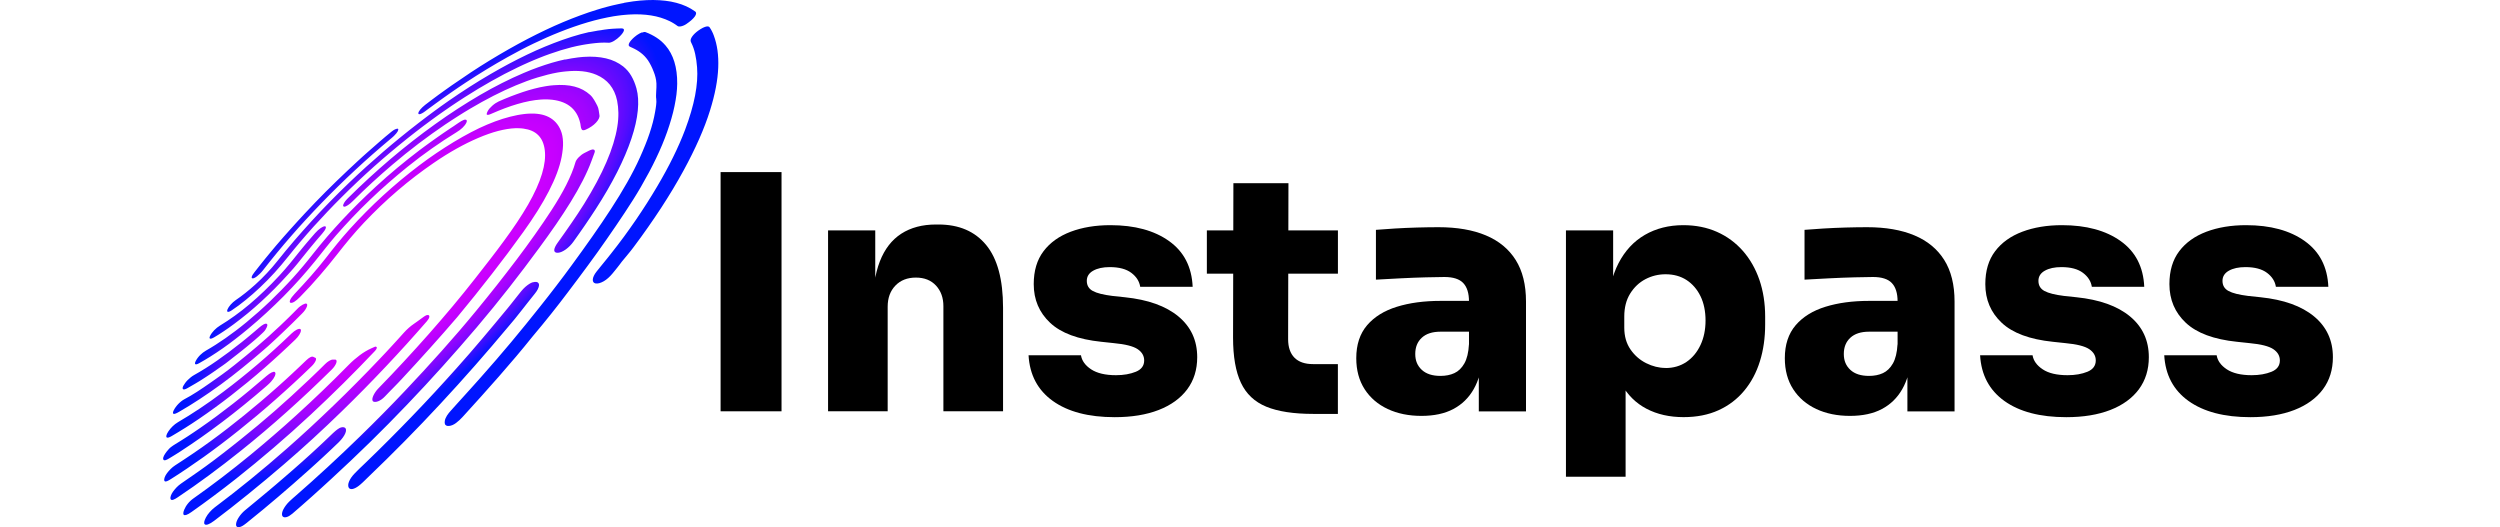
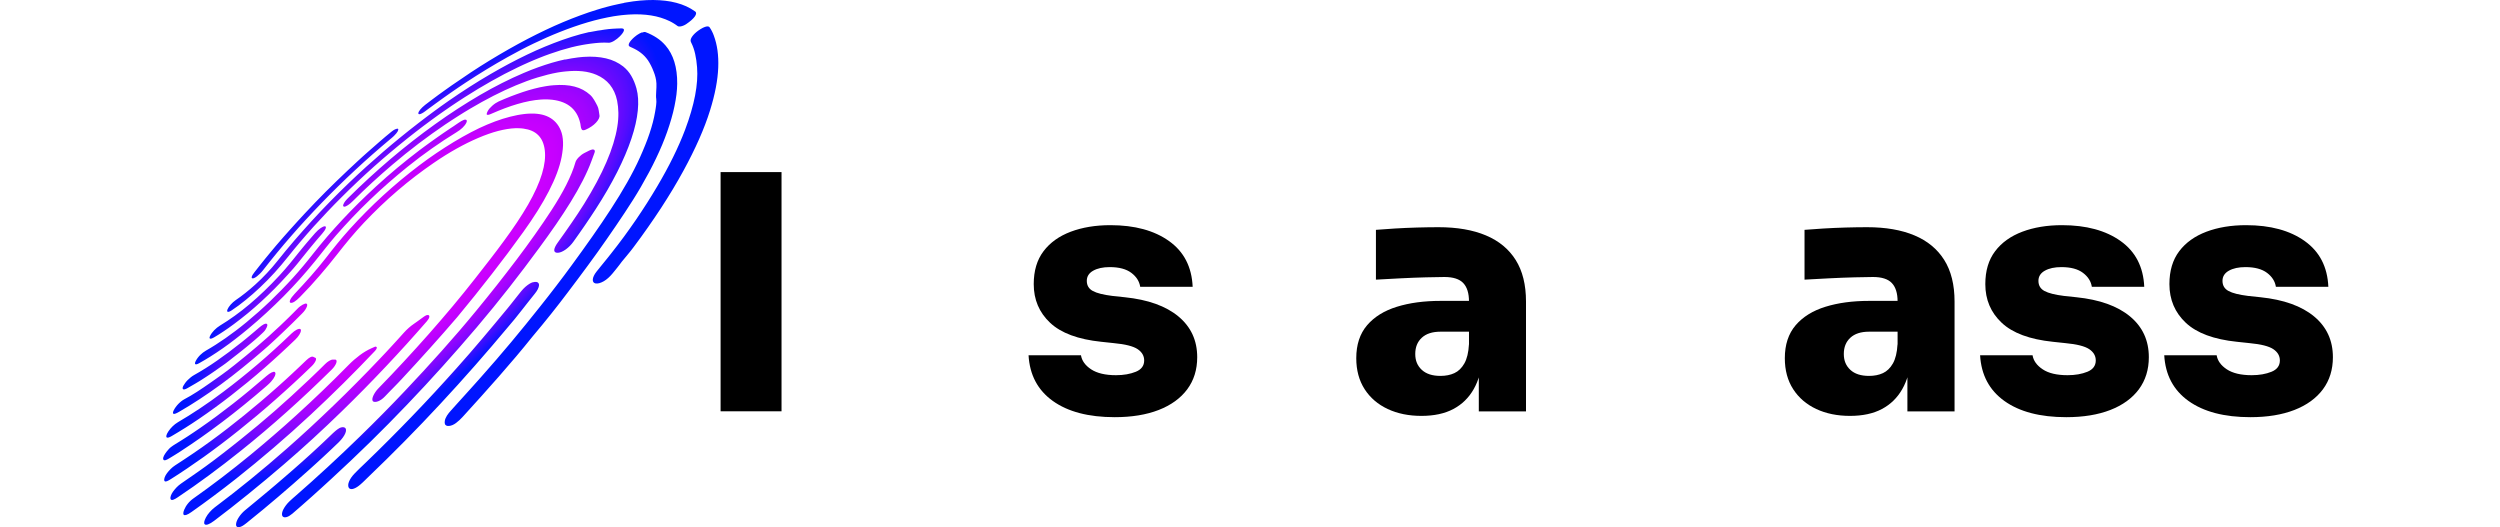
<svg xmlns="http://www.w3.org/2000/svg" width="147" height="31" viewBox="0 0 536 130" fill="none">
  <path d="M137.458 101.418V42.435H152.484V101.418H137.458Z" fill="black" />
-   <path d="M163.958 101.418V56.819H175.595V75.969H174.952C174.952 71.335 175.544 67.496 176.728 64.454C177.912 61.412 179.678 59.136 182.016 57.625C184.364 56.114 187.202 55.359 190.54 55.359H191.183C196.246 55.359 200.166 57.043 202.942 60.412C205.719 63.781 207.107 68.936 207.107 75.887V101.418H192.397V75.479C192.397 73.437 191.795 71.753 190.58 70.426C189.366 69.109 187.712 68.446 185.609 68.446C183.506 68.446 181.822 69.109 180.556 70.426C179.29 71.743 178.657 73.478 178.657 75.632V101.408H163.958V101.418Z" fill="black" />
  <path d="M234.649 102.867C228.187 102.867 223.093 101.53 219.377 98.865C215.662 96.201 213.671 92.445 213.396 87.596H226.319C226.533 88.943 227.37 90.107 228.82 91.067C230.269 92.026 232.321 92.516 234.955 92.516C236.843 92.516 238.467 92.23 239.845 91.669C241.223 91.107 241.907 90.178 241.907 88.882C241.907 87.749 241.366 86.82 240.294 86.095C239.212 85.37 237.252 84.87 234.394 84.605L231.321 84.278C225.615 83.686 221.409 82.124 218.714 79.593C216.019 77.061 214.672 73.886 214.672 70.058C214.672 66.771 215.478 64.066 217.091 61.943C218.704 59.809 220.939 58.217 223.798 57.135C226.656 56.063 229.912 55.522 233.577 55.522C239.559 55.522 244.377 56.829 248.042 59.442C251.706 62.055 253.646 65.812 253.86 70.712H240.927C240.712 69.364 239.988 68.221 238.742 67.282C237.497 66.343 235.721 65.863 233.414 65.863C231.739 65.863 230.382 66.159 229.33 66.751C228.279 67.343 227.758 68.18 227.758 69.252C227.758 70.385 228.258 71.222 229.249 71.753C230.239 72.294 231.852 72.692 234.057 72.968L237.129 73.294C242.836 73.886 247.246 75.458 250.339 78.021C253.432 80.583 254.983 83.931 254.983 88.076C254.983 91.148 254.167 93.782 252.523 95.997C250.88 98.202 248.532 99.907 245.49 101.091C242.448 102.275 238.824 102.867 234.618 102.867H234.649Z" fill="black" />
-   <path d="M257.362 67.486V56.818H289.68V67.486H257.362ZM283.617 102.061C278.768 102.061 274.899 101.469 272.02 100.284C269.142 99.1 267.049 97.13 265.763 94.384C264.467 91.638 263.823 87.922 263.823 83.237L263.905 45.181H277.482L277.4 83.645C277.4 85.636 277.931 87.157 278.972 88.208C280.024 89.26 281.545 89.78 283.535 89.78H289.67V102.061H283.607H283.617Z" fill="black" />
  <path d="M310.281 102.551C307.157 102.551 304.38 101.989 301.961 100.856C299.542 99.723 297.643 98.1 296.265 95.967C294.897 93.833 294.203 91.291 294.203 88.331C294.203 84.993 295.091 82.288 296.867 80.205C298.643 78.133 301.093 76.612 304.217 75.642C307.341 74.673 310.924 74.193 314.966 74.193H323.612V81.788H314.966C312.975 81.788 311.434 82.288 310.362 83.278C309.28 84.278 308.749 85.606 308.749 87.28C308.749 88.954 309.29 90.199 310.362 91.2C311.444 92.2 312.975 92.69 314.966 92.69C316.262 92.69 317.406 92.465 318.396 92.006C319.396 91.547 320.213 90.75 320.856 89.617C321.499 88.484 321.877 86.922 321.989 84.932L325.378 88.168C325.103 91.24 324.368 93.833 323.153 95.967C321.938 98.1 320.274 99.723 318.141 100.856C316.007 101.989 313.384 102.551 310.26 102.551H310.281ZM324.419 101.418V88.331H321.999V74.356C321.999 72.315 321.53 70.794 320.58 69.793C319.641 68.803 318.09 68.303 315.936 68.303C314.915 68.303 313.404 68.333 311.414 68.385C309.423 68.436 307.32 68.517 305.115 68.629C302.91 68.742 300.889 68.844 299.052 68.956V56.676C300.348 56.574 301.879 56.461 303.655 56.349C305.432 56.237 307.279 56.165 309.188 56.104C311.097 56.053 312.863 56.023 314.486 56.023C319.059 56.023 322.959 56.696 326.164 58.044C329.37 59.391 331.82 61.412 333.514 64.107C335.209 66.802 336.056 70.222 336.056 74.366V101.438H324.419V101.418Z" fill="black" />
-   <path d="M345.907 117.577V56.818H357.544V76.05H356.247C356.411 71.692 357.278 67.976 358.871 64.903C360.463 61.831 362.627 59.503 365.373 57.911C368.119 56.328 371.274 55.522 374.826 55.522C377.899 55.522 380.665 56.073 383.146 57.176C385.626 58.278 387.75 59.84 389.526 61.861C391.302 63.882 392.66 66.261 393.609 69.007C394.548 71.753 395.028 74.774 395.028 78.061V80.001C395.028 83.288 394.599 86.32 393.732 89.086C392.874 91.863 391.578 94.282 389.852 96.354C388.127 98.427 386.014 100.029 383.513 101.162C381.012 102.295 378.144 102.857 374.908 102.857C371.457 102.857 368.415 102.173 365.782 100.795C363.138 99.417 361.055 97.344 359.524 94.568C357.993 91.791 357.166 88.31 357.064 84.105L360.616 88.474V117.557H345.917L345.907 117.577ZM370.467 90.75C372.407 90.75 374.112 90.25 375.602 89.26C377.082 88.259 378.236 86.871 379.073 85.095C379.91 83.319 380.328 81.297 380.328 79.031C380.328 76.765 379.91 74.713 379.073 73.008C378.236 71.314 377.092 69.997 375.643 69.048C374.183 68.109 372.468 67.629 370.467 67.629C368.691 67.629 367.037 68.037 365.496 68.844C363.965 69.65 362.709 70.834 361.739 72.396C360.77 73.958 360.29 75.846 360.29 78.051V80.797C360.29 82.9 360.8 84.686 361.821 86.167C362.842 87.647 364.138 88.78 365.7 89.556C367.262 90.332 368.854 90.73 370.467 90.73V90.75Z" fill="black" />
  <path d="M415.955 102.551C412.831 102.551 410.054 101.989 407.635 100.856C405.216 99.723 403.317 98.1 401.939 95.967C400.561 93.833 399.877 91.291 399.877 88.331C399.877 84.993 400.765 82.288 402.541 80.205C404.317 78.133 406.767 76.612 409.891 75.642C413.015 74.673 416.598 74.193 420.64 74.193H429.286V81.788H420.64C418.65 81.788 417.108 82.288 416.036 83.278C414.954 84.278 414.423 85.606 414.423 87.28C414.423 88.954 414.964 90.199 416.036 91.2C417.108 92.2 418.65 92.69 420.64 92.69C421.937 92.69 423.08 92.465 424.07 92.006C425.06 91.547 425.887 90.75 426.53 89.617C427.173 88.484 427.551 86.922 427.663 84.932L431.052 88.168C430.787 91.24 430.042 93.833 428.827 95.967C427.612 98.1 425.948 99.723 423.815 100.856C421.681 101.989 419.058 102.551 415.934 102.551H415.955ZM430.103 101.418V88.331H427.684V74.356C427.684 72.315 427.214 70.794 426.265 69.793C425.326 68.803 423.774 68.303 421.62 68.303C420.599 68.303 419.089 68.333 417.098 68.385C415.107 68.436 413.005 68.517 410.8 68.629C408.595 68.742 406.573 68.844 404.736 68.956V56.676C406.032 56.574 407.564 56.461 409.34 56.349C411.116 56.237 412.964 56.165 414.873 56.104C416.782 56.053 418.548 56.023 420.16 56.023C424.734 56.023 428.633 56.696 431.838 58.044C435.044 59.391 437.494 61.412 439.188 64.107C440.883 66.802 441.73 70.222 441.73 74.366V101.438H430.093L430.103 101.418Z" fill="black" />
  <path d="M469.282 102.867C462.82 102.867 457.726 101.53 454.01 98.865C450.295 96.201 448.304 92.445 448.028 87.596H460.962C461.176 88.943 462.013 90.107 463.463 91.067C464.912 92.036 466.964 92.516 469.598 92.516C471.486 92.516 473.11 92.23 474.488 91.669C475.856 91.107 476.55 90.178 476.55 88.882C476.55 87.749 476.009 86.82 474.937 86.095C473.855 85.37 471.895 84.87 469.037 84.605L465.964 84.278C460.258 83.686 456.052 82.124 453.357 79.593C450.662 77.061 449.315 73.886 449.315 70.058C449.315 66.771 450.121 64.066 451.734 61.943C453.347 59.809 455.582 58.217 458.441 57.135C461.289 56.063 464.555 55.522 468.22 55.522C474.202 55.522 479.02 56.829 482.685 59.442C486.349 62.055 488.289 65.812 488.503 70.712H475.58C475.366 69.364 474.641 68.221 473.395 67.282C472.16 66.343 470.384 65.863 468.067 65.863C466.393 65.863 465.035 66.159 463.984 66.751C462.932 67.343 462.412 68.18 462.412 69.252C462.412 70.385 462.912 71.222 463.902 71.753C464.902 72.294 466.505 72.692 468.71 72.968L471.783 73.294C477.489 73.886 481.899 75.458 484.992 78.021C488.085 80.583 489.636 83.931 489.636 88.076C489.636 91.148 488.81 93.782 487.176 95.997C485.533 98.202 483.185 99.907 480.143 101.091C477.101 102.275 473.477 102.867 469.271 102.867H469.282Z" fill="black" />
  <path d="M514.687 102.867C508.226 102.867 503.132 101.53 499.416 98.865C495.7 96.201 493.71 92.445 493.434 87.596H506.358C506.572 88.943 507.409 90.107 508.859 91.067C510.308 92.026 512.36 92.516 514.994 92.516C516.882 92.516 518.505 92.23 519.883 91.669C521.261 91.107 521.945 90.178 521.945 88.882C521.945 87.749 521.404 86.82 520.332 86.095C519.25 85.37 517.29 84.87 514.432 84.605L511.359 84.278C505.653 83.686 501.447 82.124 498.752 79.593C496.058 77.061 494.71 73.886 494.71 70.058C494.71 66.771 495.517 64.066 497.129 61.943C498.742 59.809 500.978 58.217 503.836 57.135C506.694 56.063 509.951 55.522 513.615 55.522C519.597 55.522 524.416 56.829 528.08 59.442C531.745 62.055 533.685 65.812 533.899 70.712H520.965C520.751 69.364 520.026 68.221 518.781 67.282C517.535 66.343 515.759 65.863 513.452 65.863C511.778 65.863 510.42 66.159 509.369 66.751C508.317 67.343 507.797 68.18 507.797 69.252C507.797 70.385 508.297 71.222 509.287 71.753C510.277 72.294 511.89 72.692 514.095 72.968L517.168 73.294C522.874 73.886 527.284 75.458 530.377 78.021C533.47 80.583 535.022 83.931 535.022 88.076C535.022 91.148 534.205 93.782 532.562 95.997C530.918 98.202 528.57 99.907 525.528 101.091C522.486 102.275 518.862 102.867 514.657 102.867H514.687Z" fill="black" />
  <path d="M57.712 31.727C57.712 31.727 57.763 31.727 57.783 31.727C57.804 31.727 57.824 31.727 57.845 31.737C57.865 31.747 57.875 31.747 57.896 31.757C57.916 31.768 57.926 31.778 57.937 31.788C57.988 31.849 57.998 31.931 57.977 32.033C57.957 32.135 57.906 32.268 57.834 32.401C57.763 32.533 57.651 32.697 57.518 32.86C57.385 33.023 57.232 33.197 57.048 33.38C56.977 33.452 56.895 33.523 56.824 33.605C56.752 33.687 56.671 33.748 56.589 33.819C56.507 33.891 56.426 33.962 56.344 34.034C56.262 34.105 56.181 34.177 56.099 34.238C54.609 35.483 53.139 36.739 51.689 38.015C50.24 39.291 48.81 40.577 47.402 41.894C45.993 43.201 44.595 44.528 43.227 45.875C41.859 47.223 40.481 48.59 39.133 49.989C37.816 51.347 36.54 52.704 35.285 54.062C34.029 55.42 32.794 56.798 31.6 58.176C30.395 59.554 29.211 60.953 28.068 62.341C26.914 63.739 25.781 65.158 24.679 66.577C24.434 66.894 24.178 67.179 23.913 67.445C23.648 67.71 23.392 67.935 23.147 68.129C22.902 68.323 22.678 68.455 22.484 68.547C22.29 68.639 22.127 68.67 22.004 68.639C21.922 68.619 21.861 68.558 21.841 68.486C21.82 68.415 21.841 68.302 21.871 68.18C21.902 68.057 21.994 67.894 22.096 67.721C22.198 67.547 22.351 67.343 22.525 67.118C22.953 66.577 23.382 66.026 23.811 65.485C24.24 64.944 24.679 64.393 25.118 63.852C25.556 63.311 26.006 62.77 26.455 62.228C26.904 61.688 27.353 61.146 27.812 60.605C28.384 59.932 28.966 59.258 29.548 58.594C30.13 57.931 30.722 57.257 31.324 56.594C31.926 55.93 32.518 55.267 33.121 54.603C33.723 53.94 34.336 53.286 34.938 52.633C35.785 51.724 36.632 50.826 37.5 49.928C38.368 49.029 39.235 48.152 40.113 47.263C40.991 46.375 41.879 45.508 42.778 44.64C43.676 43.772 44.584 42.905 45.493 42.047C45.901 41.669 46.299 41.292 46.708 40.914C47.116 40.536 47.524 40.159 47.922 39.781C48.321 39.403 48.739 39.036 49.147 38.658C49.556 38.28 49.964 37.923 50.383 37.556C50.873 37.127 51.363 36.688 51.863 36.259C52.363 35.83 52.853 35.391 53.343 34.963C53.833 34.534 54.333 34.105 54.833 33.687C55.334 33.268 55.834 32.85 56.344 32.441C56.477 32.329 56.609 32.237 56.732 32.156C56.855 32.074 56.987 32.002 57.099 31.941C57.212 31.88 57.324 31.839 57.426 31.798C57.528 31.757 57.61 31.747 57.692 31.747L57.712 31.727ZM39.46 55.889C39.276 55.971 39.072 56.083 38.847 56.236C38.623 56.389 38.398 56.573 38.163 56.788C37.929 57.002 37.694 57.237 37.469 57.492C37.133 57.88 36.796 58.268 36.459 58.656C36.122 59.044 35.785 59.431 35.458 59.819C35.132 60.207 34.795 60.595 34.478 60.993C34.162 61.391 33.835 61.779 33.519 62.167C33.141 62.647 32.753 63.127 32.365 63.607C31.977 64.086 31.59 64.566 31.191 65.056C30.793 65.546 30.385 66.026 29.956 66.506C29.527 66.986 29.099 67.475 28.65 67.966C27.435 69.282 26.21 70.528 24.985 71.702C23.76 72.876 22.535 73.988 21.31 75.019C20.085 76.05 18.87 77 17.645 77.877C16.42 78.755 15.226 79.552 14.032 80.276C13.776 80.43 13.521 80.613 13.276 80.807C13.031 81.001 12.807 81.205 12.592 81.43C12.378 81.654 12.194 81.879 12.021 82.104C11.847 82.328 11.704 82.573 11.592 82.798C11.541 82.9 11.51 82.981 11.48 83.063C11.449 83.145 11.439 83.206 11.439 83.267C11.439 83.329 11.439 83.38 11.469 83.41C11.5 83.441 11.52 83.482 11.561 83.492C11.602 83.502 11.653 83.523 11.725 83.512C11.796 83.502 11.867 83.492 11.949 83.472C12.031 83.451 12.133 83.41 12.235 83.359C12.337 83.308 12.46 83.247 12.582 83.175C12.97 82.951 13.358 82.706 13.756 82.461C14.154 82.216 14.552 81.951 14.96 81.675C15.369 81.399 15.777 81.124 16.196 80.828C16.614 80.532 17.033 80.225 17.462 79.909C18.605 79.062 19.738 78.174 20.871 77.245C21.994 76.316 23.117 75.336 24.219 74.325C25.322 73.314 26.414 72.263 27.496 71.171C28.578 70.079 29.63 68.966 30.671 67.812C30.946 67.516 31.212 67.21 31.487 66.914C31.763 66.618 32.018 66.312 32.273 66.016C32.529 65.72 32.784 65.413 33.029 65.117C33.274 64.821 33.519 64.525 33.754 64.219C34.193 63.668 34.642 63.117 35.081 62.565C35.52 62.014 35.969 61.463 36.418 60.922C36.867 60.381 37.316 59.83 37.786 59.278C38.255 58.727 38.715 58.186 39.194 57.645C39.409 57.4 39.593 57.155 39.746 56.941C39.899 56.726 40.001 56.532 40.062 56.369C40.123 56.206 40.154 56.073 40.123 55.971C40.093 55.869 40.032 55.808 39.919 55.797C39.797 55.787 39.644 55.818 39.46 55.9V55.889ZM74.361 29.522C74.361 29.522 74.31 29.522 74.28 29.532C74.249 29.542 74.219 29.542 74.188 29.552C74.157 29.563 74.127 29.573 74.096 29.583C73.943 29.634 73.749 29.726 73.545 29.848C73.341 29.971 73.106 30.114 72.881 30.267C72.657 30.42 72.412 30.583 72.187 30.737C71.963 30.89 71.748 31.043 71.564 31.165C71.462 31.237 71.35 31.308 71.248 31.369C71.146 31.431 71.034 31.512 70.931 31.574C70.829 31.635 70.717 31.716 70.615 31.788C70.513 31.859 70.401 31.931 70.299 32.002C70.166 32.094 70.023 32.186 69.89 32.278C69.757 32.37 69.615 32.462 69.482 32.554C69.349 32.645 69.206 32.737 69.074 32.829C68.941 32.921 68.798 33.013 68.665 33.115C68.206 33.431 67.736 33.758 67.277 34.085C66.818 34.411 66.348 34.738 65.889 35.075C65.429 35.412 64.96 35.749 64.5 36.086C64.041 36.422 63.582 36.77 63.112 37.117C62.214 37.8 61.305 38.495 60.407 39.219C59.509 39.944 58.61 40.659 57.722 41.404C56.834 42.149 55.946 42.894 55.078 43.66C54.211 44.426 53.343 45.191 52.496 45.977C51.036 47.325 49.617 48.672 48.239 50.03C46.861 51.388 45.523 52.766 44.227 54.154C42.931 55.542 41.665 56.951 40.44 58.37C39.215 59.799 38.021 61.248 36.867 62.718C36.489 63.198 36.102 63.678 35.714 64.168C35.326 64.658 34.928 65.138 34.519 65.618C34.111 66.097 33.703 66.587 33.274 67.077C32.845 67.567 32.416 68.047 31.977 68.537C31.079 69.517 30.171 70.487 29.242 71.436C28.313 72.386 27.374 73.314 26.424 74.233C25.465 75.142 24.505 76.04 23.525 76.908C22.545 77.775 21.555 78.623 20.555 79.45C19.666 80.184 18.789 80.879 17.921 81.532C17.053 82.185 16.216 82.808 15.379 83.39C14.542 83.972 13.736 84.513 12.929 85.023C12.123 85.534 11.337 86.013 10.561 86.452C10.306 86.595 10.061 86.758 9.826 86.942C9.591 87.126 9.356 87.33 9.142 87.534C8.928 87.739 8.734 87.973 8.55 88.208C8.366 88.443 8.213 88.688 8.08 88.933C8.019 89.055 7.968 89.157 7.927 89.26C7.886 89.362 7.866 89.443 7.856 89.515C7.845 89.586 7.856 89.647 7.866 89.698C7.876 89.749 7.917 89.78 7.958 89.811C7.999 89.831 8.039 89.841 8.101 89.841C8.162 89.841 8.223 89.841 8.305 89.811C8.387 89.78 8.468 89.76 8.56 89.719C8.652 89.678 8.754 89.627 8.866 89.566C9.795 89.055 10.745 88.494 11.714 87.881C12.684 87.269 13.684 86.605 14.695 85.901C15.706 85.197 16.747 84.431 17.798 83.614C18.85 82.798 19.922 81.951 21.004 81.042C22.515 79.786 23.995 78.49 25.444 77.153C26.894 75.816 28.313 74.458 29.701 73.059C31.089 71.661 32.427 70.242 33.723 68.792C35.019 67.343 36.275 65.873 37.48 64.382C37.908 63.852 38.327 63.321 38.756 62.79C39.184 62.259 39.593 61.739 40.011 61.208C40.43 60.677 40.858 60.156 41.287 59.636C41.716 59.115 42.165 58.584 42.614 58.064C43.962 56.522 45.34 55.011 46.738 53.541C48.137 52.072 49.576 50.632 51.036 49.234C52.496 47.825 53.996 46.457 55.538 45.109C57.079 43.762 58.651 42.435 60.274 41.128C61.285 40.322 62.285 39.536 63.286 38.781C64.286 38.025 65.286 37.3 66.287 36.596C67.287 35.892 68.288 35.208 69.298 34.544C70.309 33.881 71.309 33.248 72.32 32.625C72.626 32.441 72.902 32.258 73.157 32.064C73.412 31.87 73.637 31.676 73.841 31.482C74.045 31.288 74.219 31.084 74.382 30.88C74.545 30.675 74.668 30.471 74.77 30.257C74.831 30.134 74.872 30.022 74.882 29.92C74.892 29.818 74.882 29.746 74.851 29.675C74.821 29.604 74.76 29.563 74.688 29.532C74.617 29.501 74.525 29.491 74.423 29.491C74.392 29.491 74.372 29.491 74.341 29.491L74.361 29.522ZM25.209 79.807C25.087 79.838 24.944 79.899 24.781 79.991C24.617 80.082 24.444 80.195 24.25 80.327C24.056 80.46 23.852 80.634 23.637 80.817C23.28 81.134 22.913 81.44 22.555 81.746C22.198 82.053 21.831 82.359 21.473 82.655C21.116 82.951 20.759 83.247 20.401 83.543C20.044 83.839 19.687 84.125 19.33 84.411C18.299 85.237 17.278 86.024 16.267 86.779C15.257 87.534 14.266 88.249 13.286 88.933C12.306 89.617 11.347 90.25 10.398 90.842C9.448 91.434 8.529 91.985 7.631 92.485C7.366 92.638 7.09 92.812 6.825 93.026C6.559 93.241 6.304 93.465 6.069 93.7C5.834 93.935 5.61 94.19 5.426 94.445C5.242 94.7 5.079 94.945 4.957 95.18C4.906 95.282 4.865 95.384 4.844 95.466C4.824 95.548 4.803 95.629 4.803 95.691C4.803 95.752 4.803 95.813 4.834 95.864C4.865 95.915 4.885 95.946 4.926 95.976C4.967 96.007 5.028 96.017 5.1 96.028C5.171 96.038 5.253 96.028 5.345 95.997C5.436 95.966 5.538 95.936 5.651 95.885C5.763 95.834 5.886 95.772 6.028 95.691C6.345 95.507 6.672 95.323 6.988 95.139C7.304 94.956 7.631 94.762 7.958 94.578C8.284 94.394 8.611 94.19 8.948 93.986C9.285 93.782 9.622 93.567 9.959 93.343C10.224 93.169 10.479 93.006 10.745 92.832C11.01 92.659 11.265 92.485 11.531 92.312C11.796 92.138 12.061 91.954 12.327 91.771C12.592 91.587 12.858 91.403 13.133 91.209C13.389 91.025 13.644 90.852 13.889 90.678C14.134 90.505 14.389 90.331 14.644 90.158C14.899 89.984 15.155 89.801 15.41 89.607C15.665 89.413 15.93 89.219 16.206 88.994C16.563 88.708 16.91 88.433 17.267 88.157C17.625 87.881 17.972 87.606 18.329 87.33C18.686 87.055 19.034 86.779 19.391 86.493C19.748 86.207 20.105 85.921 20.463 85.625C20.81 85.34 21.147 85.054 21.494 84.768C21.841 84.482 22.188 84.196 22.525 83.9C22.862 83.604 23.219 83.308 23.556 83.002C23.893 82.696 24.24 82.379 24.587 82.042C24.648 81.981 24.699 81.93 24.76 81.869C24.822 81.808 24.873 81.757 24.924 81.695C24.975 81.634 25.026 81.573 25.077 81.512C25.128 81.45 25.179 81.379 25.22 81.307C25.352 81.103 25.454 80.919 25.526 80.756C25.597 80.593 25.659 80.45 25.679 80.327C25.699 80.205 25.71 80.103 25.679 80.021C25.648 79.939 25.597 79.878 25.516 79.838C25.434 79.807 25.332 79.807 25.209 79.838V79.807ZM34.928 74.907C34.774 74.948 34.591 75.029 34.397 75.132C34.203 75.234 33.988 75.387 33.764 75.55C33.539 75.713 33.315 75.928 33.09 76.162C32.743 76.52 32.386 76.867 32.039 77.224C31.692 77.582 31.324 77.928 30.967 78.286C30.61 78.643 30.252 78.99 29.885 79.337C29.517 79.684 29.16 80.031 28.793 80.379C27.863 81.267 26.935 82.124 25.995 82.961C25.056 83.798 24.127 84.615 23.188 85.411C22.249 86.207 21.32 86.993 20.381 87.759C19.442 88.525 18.513 89.28 17.584 90.025C17.074 90.433 16.563 90.832 16.063 91.209C15.563 91.587 15.063 91.965 14.562 92.322C14.062 92.679 13.572 93.037 13.072 93.384C12.572 93.731 12.092 94.078 11.602 94.415C11.051 94.802 10.489 95.18 9.948 95.558C9.407 95.936 8.856 96.283 8.325 96.63C7.794 96.977 7.264 97.293 6.753 97.6C6.243 97.906 5.732 98.181 5.253 98.437C4.997 98.569 4.742 98.743 4.487 98.937C4.232 99.131 3.987 99.365 3.752 99.6C3.517 99.835 3.303 100.101 3.109 100.366C2.915 100.631 2.752 100.897 2.619 101.162C2.568 101.274 2.517 101.377 2.486 101.468C2.456 101.56 2.435 101.642 2.425 101.713C2.415 101.785 2.425 101.846 2.435 101.897C2.445 101.948 2.476 101.989 2.517 102.009C2.558 102.04 2.599 102.05 2.66 102.06C2.721 102.071 2.782 102.06 2.864 102.04C2.946 102.02 3.027 101.999 3.119 101.958C3.211 101.918 3.323 101.867 3.436 101.815C3.487 101.785 3.538 101.764 3.589 101.734C3.64 101.703 3.691 101.683 3.742 101.652C3.793 101.622 3.844 101.591 3.895 101.57C3.946 101.55 3.997 101.509 4.048 101.479C4.844 101.019 5.651 100.529 6.478 100.029C7.304 99.529 8.131 98.988 8.979 98.437C9.826 97.885 10.683 97.303 11.551 96.701C12.419 96.099 13.297 95.476 14.195 94.823C15.063 94.19 15.941 93.526 16.818 92.853C17.696 92.179 18.584 91.475 19.462 90.76C20.34 90.046 21.238 89.311 22.127 88.565C23.015 87.82 23.903 87.065 24.801 86.289C25.179 85.962 25.556 85.625 25.944 85.289C26.332 84.952 26.71 84.594 27.088 84.237C27.465 83.88 27.853 83.523 28.241 83.165C28.629 82.808 29.007 82.441 29.385 82.083C29.803 81.685 30.211 81.287 30.63 80.889C31.049 80.491 31.457 80.093 31.865 79.695C32.273 79.296 32.682 78.898 33.08 78.49C33.478 78.082 33.886 77.683 34.284 77.285C34.417 77.142 34.55 77.01 34.672 76.867C34.795 76.724 34.897 76.581 34.999 76.438C35.101 76.295 35.183 76.152 35.254 76.02C35.326 75.887 35.397 75.744 35.438 75.621C35.479 75.509 35.509 75.417 35.52 75.326C35.53 75.234 35.53 75.162 35.52 75.101C35.509 75.04 35.479 74.989 35.448 74.948C35.417 74.907 35.367 74.886 35.315 74.866C35.213 74.835 35.081 74.846 34.928 74.886V74.907ZM105.098 7.901C104.394 8.054 103.679 8.228 102.944 8.432C102.209 8.636 101.474 8.85 100.719 9.085C99.963 9.32 99.208 9.575 98.442 9.851C97.034 10.351 95.594 10.902 94.145 11.505C92.695 12.107 91.246 12.75 89.765 13.464C88.285 14.179 86.805 14.914 85.294 15.72C83.784 16.527 82.273 17.374 80.721 18.273C79.853 18.783 78.986 19.293 78.118 19.824C77.25 20.355 76.393 20.886 75.525 21.447C74.657 22.009 73.8 22.56 72.932 23.142C72.065 23.724 71.197 24.305 70.329 24.918C69.707 25.357 69.084 25.796 68.451 26.245C67.818 26.694 67.206 27.154 66.573 27.613C65.94 28.072 65.327 28.542 64.704 29.011C64.082 29.481 63.459 29.961 62.837 30.441C61.367 31.574 59.917 32.727 58.478 33.901C57.038 35.075 55.619 36.259 54.211 37.474C52.802 38.689 51.414 39.914 50.025 41.169C48.637 42.425 47.269 43.711 45.901 45.018C44.268 46.58 42.686 48.152 41.134 49.734C39.582 51.316 38.082 52.908 36.612 54.511C35.142 56.124 33.703 57.747 32.294 59.38C30.885 61.014 29.507 62.688 28.17 64.372C27.772 64.872 27.353 65.373 26.924 65.873C26.496 66.373 26.057 66.863 25.597 67.343C25.138 67.823 24.668 68.312 24.189 68.792C23.709 69.272 23.209 69.742 22.688 70.201C22.28 70.569 21.882 70.926 21.473 71.263C21.065 71.6 20.677 71.926 20.279 72.243C19.881 72.559 19.493 72.855 19.095 73.151C18.697 73.447 18.309 73.723 17.921 73.988C17.686 74.152 17.462 74.325 17.247 74.519C17.033 74.713 16.839 74.907 16.655 75.111C16.471 75.315 16.318 75.519 16.186 75.713C16.053 75.907 15.951 76.091 15.879 76.265C15.849 76.356 15.818 76.428 15.808 76.499C15.798 76.571 15.787 76.632 15.787 76.683C15.787 76.734 15.808 76.775 15.828 76.816C15.849 76.857 15.879 76.877 15.92 76.887C15.961 76.908 16.022 76.908 16.083 76.897C16.145 76.887 16.216 76.877 16.298 76.847C16.379 76.816 16.471 76.775 16.573 76.724C16.675 76.673 16.788 76.602 16.9 76.53C17.462 76.152 18.033 75.754 18.605 75.336C19.177 74.917 19.758 74.458 20.34 73.988C20.922 73.519 21.504 73.019 22.096 72.508C22.688 71.998 23.27 71.457 23.862 70.905C24.505 70.303 25.128 69.691 25.74 69.068C26.353 68.445 26.935 67.823 27.506 67.2C28.078 66.577 28.629 65.944 29.17 65.301C29.711 64.658 30.232 64.025 30.742 63.382C31.753 62.106 32.794 60.85 33.856 59.595C34.917 58.349 35.999 57.104 37.112 55.869C38.225 54.634 39.358 53.419 40.522 52.194C41.675 50.979 42.859 49.764 44.074 48.56C45.37 47.263 46.687 45.987 48.004 44.742C49.321 43.497 50.658 42.272 52.006 41.067C53.353 39.863 54.721 38.678 56.099 37.525C57.477 36.361 58.876 35.218 60.295 34.085C60.917 33.585 61.54 33.095 62.163 32.615C62.785 32.135 63.418 31.645 64.041 31.175C64.674 30.696 65.297 30.226 65.93 29.767C66.562 29.307 67.195 28.848 67.828 28.389C68.369 28.001 68.91 27.623 69.462 27.245C70.013 26.868 70.544 26.49 71.095 26.122C71.646 25.755 72.177 25.387 72.728 25.03C73.279 24.673 73.82 24.316 74.361 23.969C75.474 23.254 76.576 22.57 77.679 21.907C78.781 21.243 79.874 20.61 80.956 19.998C82.038 19.385 83.13 18.793 84.202 18.232C85.274 17.67 86.366 17.129 87.428 16.619C87.877 16.404 88.316 16.2 88.755 15.996C89.194 15.792 89.633 15.598 90.072 15.404C90.511 15.21 90.939 15.026 91.368 14.843C91.797 14.659 92.236 14.485 92.665 14.312C93.593 13.934 94.512 13.587 95.421 13.271C96.329 12.954 97.228 12.648 98.105 12.382C98.983 12.117 99.851 11.872 100.698 11.658C101.546 11.443 102.383 11.27 103.199 11.117C103.393 11.086 103.577 11.045 103.771 11.014C103.965 10.984 104.149 10.953 104.332 10.923C104.516 10.892 104.71 10.861 104.894 10.841C105.078 10.821 105.261 10.79 105.455 10.759C105.843 10.708 106.221 10.657 106.599 10.627C106.976 10.596 107.344 10.555 107.711 10.535C108.079 10.514 108.436 10.504 108.783 10.504C109.13 10.504 109.477 10.504 109.814 10.535C109.834 10.535 109.845 10.535 109.865 10.535C109.886 10.535 109.896 10.535 109.916 10.535C109.937 10.535 109.957 10.535 109.967 10.535C109.977 10.535 110.008 10.535 110.028 10.535C110.202 10.514 110.396 10.453 110.61 10.371C110.825 10.29 111.049 10.167 111.274 10.024C111.498 9.881 111.733 9.728 111.958 9.545C112.182 9.361 112.397 9.177 112.601 8.973C112.866 8.707 113.081 8.463 113.244 8.238C113.407 8.013 113.52 7.819 113.581 7.646C113.642 7.472 113.652 7.34 113.601 7.238C113.55 7.135 113.458 7.064 113.295 7.033C113.264 7.033 113.224 7.023 113.193 7.013C113.162 7.003 113.121 7.013 113.081 7.003C113.04 6.993 113.009 7.003 112.968 7.003C112.928 7.003 112.887 7.003 112.846 7.003C112.519 7.013 112.193 7.023 111.876 7.033C111.56 7.044 111.223 7.064 110.896 7.084C110.569 7.105 110.233 7.135 109.896 7.166C109.559 7.197 109.212 7.248 108.855 7.299C108.793 7.299 108.722 7.319 108.661 7.329C108.599 7.34 108.528 7.35 108.467 7.36C108.405 7.37 108.334 7.38 108.262 7.391C108.191 7.401 108.13 7.411 108.058 7.431C107.987 7.431 107.915 7.452 107.834 7.462C107.752 7.472 107.691 7.483 107.609 7.493C107.527 7.503 107.456 7.513 107.385 7.523C107.313 7.534 107.231 7.544 107.16 7.554C106.486 7.656 105.802 7.779 105.098 7.932V7.901ZM33.407 81.114C33.253 81.144 33.09 81.216 32.896 81.318C32.702 81.42 32.508 81.542 32.294 81.706C32.08 81.869 31.865 82.053 31.64 82.257C30.262 83.584 28.884 84.87 27.496 86.136C26.108 87.402 24.709 88.627 23.311 89.821C21.912 91.015 20.514 92.179 19.105 93.302C17.696 94.425 16.308 95.517 14.899 96.569C13.909 97.314 12.929 98.028 11.959 98.722C10.99 99.417 10.04 100.07 9.101 100.693C8.162 101.315 7.233 101.918 6.324 102.489C5.416 103.061 4.518 103.602 3.63 104.122C3.405 104.255 3.18 104.408 2.966 104.572C2.752 104.735 2.537 104.919 2.343 105.113C2.149 105.307 1.955 105.511 1.772 105.725C1.588 105.94 1.425 106.164 1.282 106.389C1.159 106.583 1.057 106.756 0.975 106.92C0.894 107.083 0.843 107.226 0.812 107.348C0.781 107.471 0.771 107.573 0.781 107.665C0.792 107.757 0.833 107.818 0.884 107.859C0.924 107.889 0.986 107.91 1.057 107.92C1.129 107.93 1.22 107.92 1.312 107.889C1.404 107.859 1.527 107.828 1.649 107.767C1.772 107.706 1.915 107.634 2.068 107.552C2.609 107.236 3.16 106.909 3.711 106.572C4.262 106.236 4.824 105.888 5.385 105.541C5.947 105.194 6.518 104.827 7.09 104.449C7.662 104.071 8.244 103.684 8.836 103.285C10.142 102.397 11.459 101.468 12.786 100.499C14.113 99.529 15.461 98.518 16.808 97.467C18.156 96.415 19.523 95.323 20.891 94.2C22.259 93.077 23.637 91.903 25.026 90.689C25.669 90.127 26.302 89.566 26.935 88.994C27.567 88.422 28.2 87.851 28.833 87.269C29.466 86.687 30.089 86.105 30.722 85.513C31.355 84.921 31.977 84.329 32.6 83.727C32.794 83.533 32.978 83.339 33.141 83.145C33.304 82.951 33.447 82.747 33.57 82.553C33.692 82.359 33.784 82.175 33.856 82.002C33.927 81.828 33.968 81.675 33.978 81.532C33.978 81.471 33.978 81.42 33.978 81.379C33.978 81.338 33.958 81.287 33.937 81.256C33.917 81.226 33.897 81.195 33.866 81.165C33.835 81.134 33.805 81.124 33.764 81.114C33.662 81.083 33.539 81.083 33.386 81.114H33.407ZM27.169 91.699C27.037 91.72 26.884 91.781 26.71 91.863C26.537 91.944 26.353 92.056 26.149 92.2C25.944 92.342 25.73 92.506 25.506 92.7C24.117 93.904 22.729 95.078 21.351 96.221C19.973 97.365 18.605 98.467 17.237 99.539C15.869 100.611 14.522 101.632 13.174 102.632C11.827 103.633 10.5 104.572 9.183 105.49C8.652 105.858 8.131 106.215 7.611 106.562C7.09 106.909 6.569 107.256 6.059 107.593C5.549 107.93 5.038 108.257 4.528 108.573C4.017 108.89 3.517 109.206 3.027 109.502C2.854 109.604 2.68 109.717 2.507 109.829C2.333 109.941 2.16 110.074 1.976 110.207C1.792 110.339 1.619 110.503 1.445 110.686C1.271 110.87 1.088 111.074 0.904 111.309C0.761 111.503 0.628 111.687 0.506 111.86C0.383 112.034 0.291 112.207 0.21 112.36C0.128 112.514 0.077 112.667 0.036 112.799C-0.005 112.932 -0.005 113.055 0.006 113.157C0.006 113.187 0.016 113.218 0.026 113.238C0.036 113.259 0.047 113.289 0.057 113.31C0.067 113.33 0.077 113.351 0.098 113.371C0.118 113.391 0.128 113.402 0.138 113.422C0.189 113.463 0.261 113.494 0.343 113.494C0.424 113.494 0.526 113.494 0.628 113.453C0.73 113.412 0.853 113.371 0.986 113.31C1.118 113.249 1.261 113.167 1.414 113.075C1.659 112.932 1.894 112.779 2.139 112.636C2.384 112.493 2.629 112.34 2.874 112.187C3.119 112.034 3.364 111.881 3.609 111.728C3.854 111.574 4.109 111.411 4.354 111.248C6.018 110.166 7.703 109.022 9.407 107.828C11.112 106.634 12.847 105.358 14.603 104.031C16.359 102.704 18.125 101.315 19.911 99.866C21.698 98.416 23.505 96.905 25.311 95.344C25.424 95.252 25.536 95.15 25.648 95.047C25.761 94.945 25.873 94.843 25.985 94.741C26.098 94.639 26.2 94.527 26.312 94.425C26.424 94.323 26.526 94.2 26.628 94.088C26.843 93.843 27.026 93.608 27.18 93.384C27.333 93.159 27.455 92.945 27.537 92.751C27.619 92.557 27.67 92.373 27.69 92.22C27.71 92.067 27.69 91.934 27.619 91.832C27.619 91.822 27.598 91.811 27.588 91.791C27.578 91.771 27.567 91.771 27.557 91.76C27.547 91.75 27.537 91.74 27.527 91.73C27.517 91.72 27.496 91.72 27.486 91.71C27.404 91.669 27.292 91.669 27.159 91.689L27.169 91.699ZM36.673 87.933C36.561 87.953 36.428 88.004 36.285 88.086C36.142 88.167 35.989 88.259 35.836 88.371C35.683 88.484 35.52 88.627 35.356 88.78C34.774 89.341 34.193 89.903 33.6 90.454C33.008 91.005 32.427 91.567 31.834 92.118C31.242 92.669 30.65 93.22 30.048 93.761C29.446 94.302 28.854 94.843 28.241 95.384C26.853 96.62 25.475 97.824 24.087 98.998C22.698 100.172 21.33 101.315 19.952 102.428C18.584 103.541 17.216 104.623 15.849 105.674C14.491 106.726 13.133 107.736 11.786 108.726C11.03 109.278 10.275 109.819 9.53 110.339C8.785 110.86 8.05 111.37 7.315 111.87C6.58 112.371 5.855 112.85 5.13 113.33C4.405 113.81 3.691 114.28 2.976 114.739C2.578 114.994 2.19 115.311 1.853 115.647C1.516 115.984 1.2 116.342 0.945 116.689C0.69 117.036 0.496 117.383 0.383 117.699C0.271 118.016 0.23 118.281 0.291 118.495C0.291 118.516 0.302 118.526 0.312 118.547C0.322 118.567 0.322 118.577 0.332 118.587C0.343 118.598 0.353 118.618 0.363 118.628C0.373 118.638 0.383 118.649 0.394 118.659C0.455 118.71 0.536 118.73 0.628 118.73C0.72 118.73 0.843 118.7 0.965 118.649C1.088 118.598 1.231 118.526 1.384 118.444C1.537 118.363 1.69 118.271 1.853 118.169C3.18 117.332 4.528 116.454 5.886 115.535C7.243 114.616 8.632 113.657 10.02 112.667C11.408 111.676 12.827 110.625 14.246 109.553C15.675 108.471 17.114 107.358 18.564 106.195C20.085 104.98 21.606 103.735 23.127 102.469C24.648 101.193 26.159 99.896 27.659 98.569C29.17 97.242 30.671 95.885 32.171 94.507C33.672 93.128 35.162 91.71 36.653 90.27C36.877 90.046 37.081 89.821 37.235 89.596C37.388 89.372 37.52 89.168 37.602 88.974C37.684 88.78 37.714 88.616 37.704 88.484C37.694 88.351 37.633 88.259 37.51 88.208C37.469 88.188 37.418 88.167 37.377 88.157C37.337 88.147 37.286 88.116 37.245 88.096C37.204 88.075 37.153 88.055 37.112 88.035C37.071 88.014 37.02 87.984 36.969 87.963C36.888 87.933 36.785 87.933 36.673 87.963V87.933ZM113.622 0.735C113.448 0.766 113.275 0.806 113.091 0.837C112.907 0.868 112.734 0.909 112.56 0.949C112.387 0.99 112.203 1.021 112.029 1.062C111.621 1.143 111.213 1.245 110.794 1.337C110.376 1.429 109.967 1.541 109.549 1.654C109.13 1.766 108.712 1.878 108.283 2.001C107.854 2.123 107.436 2.246 106.997 2.389C105.629 2.807 104.24 3.277 102.842 3.797C101.454 4.308 100.045 4.859 98.616 5.461C97.187 6.064 95.768 6.697 94.308 7.391C92.848 8.085 91.388 8.81 89.898 9.585C88.336 10.402 86.774 11.249 85.213 12.137C83.651 13.025 82.099 13.944 80.537 14.894C78.975 15.843 77.424 16.833 75.862 17.864C74.3 18.895 72.738 19.957 71.156 21.059C70.605 21.447 70.054 21.835 69.513 22.223C68.972 22.611 68.42 23.009 67.869 23.407C67.318 23.805 66.777 24.203 66.236 24.622C65.695 25.04 65.144 25.449 64.602 25.867C64.347 26.072 64.112 26.265 63.908 26.47C63.704 26.674 63.531 26.858 63.377 27.041C63.224 27.225 63.122 27.388 63.041 27.541C62.959 27.695 62.928 27.827 62.928 27.939C62.928 27.98 62.928 28.021 62.949 28.042C62.969 28.062 62.979 28.093 63 28.113C63.02 28.134 63.051 28.144 63.092 28.154C63.133 28.164 63.163 28.164 63.214 28.154C63.286 28.154 63.377 28.134 63.469 28.103C63.561 28.072 63.673 28.021 63.796 27.96C63.919 27.899 64.041 27.827 64.184 27.735C64.327 27.643 64.47 27.541 64.623 27.429C64.837 27.266 65.062 27.102 65.276 26.939C65.491 26.776 65.715 26.623 65.93 26.459C66.144 26.296 66.368 26.143 66.583 25.98C66.797 25.816 67.022 25.663 67.236 25.5C67.849 25.051 68.461 24.612 69.074 24.173C69.686 23.734 70.299 23.305 70.911 22.876C71.523 22.448 72.136 22.029 72.749 21.61C73.361 21.192 73.984 20.784 74.596 20.375C75.454 19.804 76.311 19.253 77.169 18.711C78.026 18.17 78.884 17.64 79.731 17.119C80.578 16.598 81.436 16.088 82.283 15.598C83.13 15.108 83.988 14.618 84.835 14.138C85.948 13.515 87.05 12.923 88.132 12.352C89.214 11.78 90.306 11.239 91.388 10.719C92.471 10.198 93.542 9.708 94.594 9.238C95.645 8.769 96.717 8.33 97.769 7.911C98.953 7.442 100.116 7.003 101.26 6.605C102.403 6.207 103.536 5.839 104.649 5.512C105.761 5.186 106.854 4.89 107.926 4.645C108.997 4.4 110.059 4.185 111.08 4.012C111.407 3.961 111.733 3.91 112.06 3.869C112.387 3.828 112.703 3.787 113.019 3.746C113.336 3.706 113.652 3.675 113.969 3.655C114.285 3.634 114.591 3.603 114.908 3.583C115.888 3.522 116.817 3.512 117.715 3.552C118.613 3.593 119.491 3.675 120.318 3.808C121.145 3.94 121.962 4.124 122.717 4.359C123.472 4.594 124.207 4.879 124.902 5.216C125.075 5.298 125.239 5.39 125.412 5.482C125.586 5.574 125.739 5.676 125.902 5.768C126.065 5.859 126.218 5.972 126.372 6.074C126.525 6.176 126.678 6.288 126.831 6.4C126.872 6.431 126.923 6.462 126.974 6.482C127.025 6.503 127.086 6.513 127.158 6.523C127.229 6.533 127.29 6.533 127.362 6.533C127.433 6.533 127.515 6.533 127.597 6.513C127.699 6.503 127.811 6.472 127.923 6.441C128.036 6.411 128.158 6.37 128.27 6.319C128.383 6.268 128.505 6.217 128.628 6.155C128.75 6.094 128.862 6.023 128.975 5.951C129.475 5.614 129.914 5.278 130.271 4.961C130.628 4.645 130.904 4.338 131.098 4.073C131.292 3.808 131.394 3.552 131.414 3.338C131.435 3.124 131.353 2.95 131.169 2.817C130.506 2.338 129.781 1.919 129.005 1.562C128.229 1.205 127.413 0.929 126.545 0.694C125.677 0.459 124.779 0.296 123.82 0.184C122.86 0.071 121.89 0.01 120.859 0C120.339 0 119.798 -2.85211e-08 119.257 0.031C118.716 0.061 118.164 0.092 117.603 0.143C117.041 0.194 116.48 0.265 115.898 0.337C115.316 0.408 114.745 0.51 114.153 0.612C113.979 0.643 113.805 0.674 113.632 0.704L113.622 0.735ZM95.778 21.059C95.615 21.08 95.441 21.1 95.278 21.12C95.114 21.141 94.941 21.161 94.767 21.192C94.594 21.223 94.42 21.243 94.247 21.274C93.369 21.417 92.46 21.61 91.531 21.855C90.603 22.101 89.663 22.366 88.704 22.693C87.744 23.019 86.764 23.366 85.764 23.754C84.763 24.142 83.753 24.571 82.712 25.03C82.467 25.142 82.201 25.296 81.936 25.469C81.67 25.643 81.405 25.857 81.16 26.072C80.915 26.286 80.68 26.521 80.486 26.745C80.292 26.97 80.139 27.194 80.037 27.398C79.955 27.552 79.894 27.684 79.853 27.807C79.812 27.929 79.782 28.021 79.782 28.103C79.782 28.184 79.802 28.246 79.843 28.276C79.884 28.307 79.955 28.327 80.058 28.327C80.109 28.327 80.16 28.327 80.221 28.307C80.282 28.287 80.343 28.276 80.415 28.256C80.486 28.236 80.568 28.205 80.65 28.174C80.731 28.144 80.833 28.103 80.935 28.052C82.079 27.552 83.181 27.102 84.253 26.694C85.325 26.286 86.386 25.939 87.397 25.643C88.408 25.347 89.398 25.102 90.347 24.918C91.297 24.734 92.215 24.612 93.093 24.55C93.277 24.54 93.451 24.53 93.624 24.52C93.798 24.51 93.971 24.51 94.145 24.51C94.318 24.51 94.492 24.51 94.655 24.51C94.818 24.51 94.992 24.52 95.155 24.53C96.207 24.591 97.146 24.755 97.993 25.02C98.84 25.285 99.596 25.663 100.249 26.143C100.902 26.623 101.443 27.225 101.882 27.929C102.321 28.634 102.648 29.471 102.862 30.42C102.893 30.532 102.913 30.655 102.924 30.777C102.934 30.9 102.954 31.033 102.975 31.155C102.995 31.278 103.015 31.4 103.046 31.512C103.077 31.625 103.118 31.737 103.169 31.829C103.189 31.87 103.209 31.91 103.24 31.941C103.271 31.972 103.291 32.013 103.332 32.033C103.373 32.053 103.403 32.084 103.454 32.094C103.505 32.104 103.557 32.115 103.628 32.115C103.669 32.115 103.71 32.115 103.75 32.104C103.791 32.094 103.842 32.084 103.904 32.074C103.965 32.064 104.016 32.043 104.077 32.013C104.138 31.982 104.21 31.962 104.281 31.931C104.761 31.727 105.22 31.461 105.639 31.175C106.058 30.89 106.425 30.573 106.731 30.247C107.037 29.92 107.272 29.593 107.425 29.277C107.579 28.96 107.64 28.664 107.589 28.409C107.548 28.215 107.517 28.011 107.497 27.807C107.476 27.603 107.436 27.398 107.405 27.205C107.374 27.011 107.334 26.817 107.282 26.633C107.231 26.449 107.16 26.276 107.078 26.112C106.946 25.867 106.823 25.612 106.69 25.367C106.558 25.122 106.425 24.877 106.282 24.652C106.139 24.428 105.996 24.203 105.833 23.989C105.67 23.775 105.496 23.581 105.302 23.407C104.771 22.927 104.189 22.509 103.546 22.162C102.903 21.815 102.209 21.549 101.454 21.355C100.698 21.161 99.902 21.029 99.034 20.978C98.167 20.927 97.258 20.937 96.278 21.018C96.115 21.029 95.951 21.049 95.788 21.07L95.778 21.059ZM42.492 88.678C42.492 88.678 42.451 88.678 42.42 88.668C42.39 88.657 42.369 88.668 42.349 88.668C42.328 88.668 42.298 88.668 42.267 88.668C42.226 88.668 42.185 88.668 42.145 88.668C42.104 88.668 42.063 88.668 42.022 88.668C41.981 88.668 41.941 88.668 41.9 88.668C41.859 88.668 41.818 88.668 41.777 88.668C41.655 88.668 41.522 88.708 41.379 88.769C41.236 88.831 41.073 88.902 40.92 88.994C40.767 89.086 40.593 89.209 40.419 89.341C40.246 89.474 40.083 89.627 39.919 89.79C39.572 90.127 39.235 90.474 38.888 90.811C38.541 91.148 38.194 91.485 37.847 91.822C37.5 92.159 37.153 92.496 36.806 92.822C36.459 93.149 36.112 93.486 35.754 93.823C34.386 95.119 33.008 96.395 31.63 97.661C30.252 98.916 28.864 100.152 27.486 101.366C26.098 102.581 24.709 103.765 23.321 104.919C21.933 106.082 20.544 107.205 19.156 108.318C18.421 108.9 17.686 109.482 16.961 110.064C16.236 110.645 15.502 111.207 14.777 111.768C14.052 112.33 13.327 112.881 12.613 113.422C11.898 113.963 11.173 114.494 10.459 115.015C9.938 115.392 9.428 115.75 8.917 116.117C8.407 116.484 7.897 116.832 7.396 117.179C6.896 117.526 6.386 117.873 5.886 118.22C5.385 118.567 4.875 118.914 4.375 119.271C3.987 119.547 3.609 119.863 3.282 120.21C2.956 120.558 2.66 120.915 2.415 121.262C2.17 121.609 1.996 121.956 1.894 122.262C1.792 122.569 1.761 122.834 1.833 123.028C1.833 123.048 1.843 123.059 1.853 123.079C1.864 123.099 1.864 123.11 1.874 123.12C1.884 123.13 1.894 123.15 1.904 123.161C1.915 123.171 1.925 123.181 1.935 123.191C2.006 123.252 2.098 123.283 2.2 123.283C2.302 123.283 2.445 123.252 2.588 123.191C2.731 123.13 2.895 123.059 3.068 122.956C3.242 122.854 3.425 122.742 3.619 122.609C4.875 121.772 6.151 120.894 7.427 119.996C8.703 119.098 9.999 118.159 11.306 117.199C12.613 116.239 13.93 115.249 15.246 114.229C16.563 113.208 17.9 112.156 19.248 111.084C21.126 109.584 23.005 108.032 24.873 106.45C26.751 104.857 28.619 103.234 30.487 101.56C32.355 99.896 34.213 98.181 36.061 96.446C37.908 94.7 39.746 92.934 41.573 91.128C41.849 90.862 42.073 90.587 42.257 90.321C42.441 90.056 42.573 89.801 42.665 89.576C42.757 89.351 42.788 89.157 42.767 89.004C42.747 88.851 42.675 88.739 42.543 88.688C42.522 88.688 42.502 88.678 42.481 88.668L42.492 88.678ZM52.424 85.472C52.424 85.472 52.363 85.472 52.332 85.472C52.302 85.472 52.261 85.493 52.22 85.503C52.179 85.513 52.138 85.534 52.097 85.554L51.291 85.911C50.852 86.105 50.393 86.35 49.923 86.626C49.454 86.901 48.984 87.218 48.514 87.565C48.045 87.912 47.575 88.29 47.106 88.698C46.636 89.106 46.177 89.535 45.728 89.995C44.676 91.066 43.615 92.128 42.553 93.179C41.491 94.231 40.409 95.272 39.337 96.313C38.266 97.355 37.173 98.375 36.081 99.396C34.989 100.417 33.897 101.428 32.794 102.428C31.865 103.275 30.926 104.112 29.987 104.949C29.048 105.786 28.119 106.593 27.18 107.399C26.241 108.206 25.301 109.002 24.372 109.798C23.443 110.594 22.504 111.36 21.565 112.136C20.371 113.116 19.166 114.086 17.982 115.025C16.798 115.964 15.604 116.893 14.43 117.791C13.256 118.689 12.082 119.567 10.908 120.425C9.734 121.282 8.591 122.109 7.437 122.926C7.182 123.099 6.947 123.303 6.723 123.508C6.498 123.712 6.284 123.947 6.1 124.181C5.916 124.416 5.732 124.661 5.59 124.906C5.447 125.151 5.314 125.406 5.212 125.651C5.14 125.825 5.089 125.978 5.048 126.111C5.008 126.243 4.987 126.376 4.977 126.478C4.967 126.58 4.977 126.682 4.987 126.754C4.997 126.825 5.038 126.887 5.089 126.938C5.151 126.999 5.242 127.029 5.355 127.029C5.467 127.029 5.6 126.999 5.763 126.948C5.926 126.897 6.1 126.805 6.304 126.693C6.508 126.58 6.733 126.427 6.988 126.254C7.897 125.611 8.795 124.957 9.714 124.304C10.632 123.651 11.541 122.967 12.46 122.283C13.378 121.599 14.307 120.894 15.236 120.18C16.165 119.465 17.104 118.73 18.043 117.995C19.575 116.781 21.106 115.545 22.637 114.28C24.168 113.014 25.699 111.728 27.241 110.411C28.782 109.094 30.314 107.757 31.845 106.389C33.376 105.021 34.907 103.622 36.438 102.203C37.796 100.938 39.144 99.662 40.481 98.375C41.818 97.089 43.145 95.793 44.472 94.486C45.799 93.179 47.096 91.863 48.392 90.535C49.688 89.209 50.975 87.871 52.251 86.524C52.363 86.401 52.455 86.279 52.526 86.166C52.598 86.054 52.639 85.952 52.669 85.86C52.7 85.768 52.69 85.697 52.669 85.636C52.649 85.574 52.608 85.534 52.547 85.513C52.526 85.513 52.496 85.503 52.465 85.503L52.424 85.472ZM65.195 77.663C65.113 77.663 65.031 77.694 64.939 77.724C64.847 77.755 64.745 77.806 64.633 77.867C64.521 77.928 64.409 78 64.286 78.092C64.082 78.245 63.878 78.398 63.663 78.541C63.449 78.684 63.255 78.837 63.051 78.99C62.847 79.143 62.642 79.286 62.438 79.429C62.234 79.572 62.03 79.715 61.826 79.858C61.611 80.001 61.397 80.164 61.183 80.327C60.968 80.491 60.764 80.664 60.56 80.848C60.356 81.032 60.152 81.216 59.958 81.409C59.764 81.603 59.57 81.808 59.386 82.012C58.886 82.573 58.386 83.124 57.875 83.686C57.365 84.247 56.865 84.799 56.344 85.36C55.824 85.921 55.313 86.473 54.792 87.034C54.272 87.585 53.751 88.147 53.22 88.698C51.403 90.617 49.556 92.516 47.698 94.384C45.84 96.262 43.962 98.12 42.063 99.947C40.164 101.775 38.255 103.581 36.326 105.368C34.397 107.144 32.457 108.9 30.507 110.615C29.017 111.932 27.517 113.218 26.026 114.484C24.536 115.75 23.045 116.985 21.555 118.199C20.065 119.414 18.584 120.588 17.114 121.742C15.645 122.895 14.175 124.018 12.704 125.121C12.49 125.274 12.286 125.457 12.082 125.651C11.878 125.845 11.674 126.049 11.49 126.264C11.306 126.478 11.122 126.703 10.959 126.927C10.796 127.152 10.653 127.387 10.54 127.611C10.428 127.826 10.336 128.03 10.265 128.214C10.193 128.397 10.152 128.55 10.132 128.693C10.112 128.836 10.112 128.949 10.132 129.051C10.152 129.153 10.193 129.224 10.265 129.285C10.347 129.357 10.459 129.398 10.591 129.398C10.724 129.398 10.898 129.367 11.092 129.296C11.286 129.224 11.5 129.122 11.745 128.979C11.99 128.836 12.255 128.663 12.541 128.448C13.95 127.387 15.369 126.294 16.788 125.182C18.217 124.069 19.636 122.926 21.065 121.772C22.494 120.619 23.933 119.424 25.373 118.23C26.812 117.036 28.251 115.801 29.701 114.565C30.916 113.524 32.12 112.463 33.335 111.391C34.54 110.319 35.754 109.227 36.959 108.124C38.163 107.022 39.358 105.899 40.552 104.776C41.746 103.653 42.941 102.51 44.115 101.356C45.952 99.57 47.779 97.753 49.576 95.925C51.373 94.098 53.149 92.251 54.905 90.393C56.65 88.545 58.376 86.677 60.07 84.809C61.754 82.941 63.418 81.073 65.041 79.205C65.215 79 65.348 78.817 65.45 78.643C65.552 78.47 65.603 78.317 65.633 78.184C65.664 78.051 65.644 77.939 65.603 77.857C65.562 77.775 65.491 77.714 65.399 77.694C65.337 77.683 65.276 77.673 65.195 77.694V77.663ZM89.531 28.062C89.296 28.082 89.061 28.113 88.826 28.144C88.591 28.174 88.347 28.205 88.102 28.246C87.856 28.287 87.601 28.327 87.346 28.378C86.182 28.603 84.988 28.909 83.743 29.297C82.497 29.685 81.252 30.155 79.935 30.706C78.618 31.257 77.291 31.89 75.913 32.615C74.535 33.34 73.116 34.136 71.646 35.024C70.942 35.453 70.237 35.892 69.533 36.341C68.829 36.79 68.124 37.249 67.42 37.729C66.716 38.209 66.011 38.689 65.307 39.199C64.603 39.709 63.888 40.22 63.184 40.761C61.622 41.945 60.09 43.16 58.59 44.405C57.099 45.651 55.64 46.927 54.211 48.233C52.782 49.54 51.383 50.887 50.015 52.265C48.637 53.654 47.289 55.073 45.962 56.543C45.442 57.124 44.931 57.706 44.431 58.288C43.931 58.87 43.441 59.452 42.961 60.044C42.481 60.636 42.012 61.218 41.542 61.81C41.073 62.402 40.613 62.994 40.154 63.586C39.582 64.321 38.99 65.066 38.368 65.801C37.745 66.536 37.112 67.281 36.469 68.027C35.826 68.772 35.152 69.507 34.468 70.252C33.784 70.997 33.1 71.732 32.406 72.477C32.141 72.763 31.916 73.029 31.743 73.263C31.569 73.498 31.436 73.713 31.345 73.907C31.253 74.1 31.222 74.254 31.222 74.376C31.222 74.499 31.273 74.601 31.375 74.652C31.375 74.652 31.385 74.652 31.395 74.662C31.406 74.672 31.406 74.662 31.416 74.662C31.426 74.662 31.426 74.662 31.436 74.662C31.447 74.662 31.447 74.662 31.457 74.662C31.569 74.693 31.692 74.693 31.845 74.641C31.998 74.591 32.171 74.519 32.365 74.397C32.559 74.274 32.774 74.121 32.998 73.927C33.223 73.733 33.468 73.508 33.733 73.243C34.601 72.365 35.438 71.487 36.244 70.609C37.051 69.731 37.837 68.843 38.602 67.955C39.368 67.067 40.103 66.189 40.828 65.311C41.553 64.433 42.247 63.556 42.941 62.678C43.451 62.024 43.972 61.371 44.492 60.718C45.013 60.064 45.544 59.421 46.085 58.778C46.626 58.135 47.177 57.492 47.749 56.849C48.321 56.206 48.902 55.563 49.515 54.919C50.873 53.49 52.24 52.112 53.629 50.785C55.017 49.458 56.426 48.192 57.855 46.967C59.284 45.742 60.734 44.569 62.214 43.435C63.694 42.302 65.205 41.21 66.736 40.159C67.685 39.505 68.624 38.893 69.553 38.311C70.482 37.729 71.401 37.188 72.31 36.678C73.218 36.167 74.127 35.688 75.015 35.248C75.903 34.81 76.791 34.401 77.669 34.024C78.557 33.646 79.414 33.309 80.231 33.023C81.048 32.737 81.854 32.482 82.62 32.288C83.385 32.094 84.13 31.931 84.835 31.819C85.539 31.706 86.233 31.635 86.876 31.614C87.05 31.614 87.213 31.614 87.377 31.614C87.54 31.614 87.703 31.614 87.867 31.625C88.03 31.635 88.193 31.645 88.347 31.655C88.5 31.666 88.663 31.686 88.816 31.706C89.592 31.808 90.286 31.992 90.898 32.258C91.511 32.523 92.042 32.88 92.481 33.319C92.92 33.758 93.287 34.289 93.553 34.901C93.818 35.514 94.012 36.228 94.104 37.014C94.206 37.852 94.206 38.75 94.094 39.72C93.981 40.689 93.757 41.741 93.42 42.854C93.083 43.976 92.634 45.171 92.062 46.426C91.491 47.692 90.807 49.029 90 50.438C89.173 51.877 88.244 53.347 87.254 54.838C86.264 56.328 85.182 57.849 84.059 59.38C82.936 60.922 81.762 62.463 80.558 64.025C79.353 65.587 78.118 67.159 76.883 68.741C76.005 69.864 75.107 70.987 74.198 72.11C73.29 73.233 72.35 74.366 71.411 75.499C70.472 76.632 69.502 77.765 68.522 78.898C67.542 80.031 66.552 81.175 65.552 82.308C64.551 83.441 63.551 84.564 62.53 85.687C61.509 86.81 60.489 87.933 59.447 89.055C58.406 90.178 57.365 91.291 56.303 92.414C55.242 93.537 54.17 94.639 53.088 95.752C52.812 96.028 52.567 96.334 52.363 96.63C52.159 96.926 51.975 97.242 51.842 97.528C51.71 97.814 51.628 98.09 51.597 98.324C51.567 98.559 51.597 98.753 51.679 98.876C51.689 98.896 51.71 98.906 51.72 98.927C51.73 98.947 51.751 98.957 51.771 98.967C51.791 98.978 51.812 98.998 51.832 99.008C51.853 99.019 51.873 99.029 51.893 99.039C52.026 99.1 52.2 99.121 52.394 99.1C52.587 99.08 52.822 99.029 53.067 98.927C53.312 98.825 53.578 98.682 53.853 98.488C54.129 98.294 54.405 98.049 54.68 97.763C55.027 97.395 55.385 97.028 55.742 96.66C56.099 96.293 56.456 95.936 56.814 95.568C57.171 95.201 57.528 94.833 57.886 94.466C58.243 94.098 58.59 93.731 58.937 93.353C60.111 92.097 61.264 90.832 62.418 89.576C63.571 88.32 64.715 87.055 65.848 85.789C66.981 84.523 68.104 83.267 69.216 82.002C70.329 80.736 71.432 79.47 72.514 78.204C73.994 76.418 75.443 74.641 76.873 72.865C78.291 71.099 79.69 69.333 81.048 67.578C82.405 65.822 83.732 64.097 85.029 62.361C86.325 60.626 87.571 58.931 88.796 57.227C90.082 55.44 91.256 53.694 92.317 52.01C93.379 50.326 94.298 48.713 95.104 47.151C95.911 45.589 96.574 44.109 97.105 42.69C97.636 41.282 98.024 39.934 98.269 38.658C98.391 37.995 98.483 37.362 98.544 36.759C98.606 36.157 98.626 35.585 98.606 35.034C98.585 34.483 98.534 33.983 98.442 33.493C98.35 33.003 98.218 32.564 98.044 32.145C97.738 31.4 97.33 30.747 96.84 30.206C96.35 29.665 95.778 29.226 95.114 28.879C94.451 28.532 93.716 28.297 92.879 28.154C92.042 28.011 91.144 27.97 90.143 28.021C89.918 28.031 89.694 28.052 89.459 28.072L89.531 28.062ZM43.921 105.368C43.625 105.46 43.308 105.633 42.971 105.878C42.635 106.123 42.288 106.43 41.92 106.766C41.553 107.103 41.175 107.481 40.787 107.848C40.419 108.206 40.042 108.553 39.674 108.91C39.307 109.267 38.929 109.614 38.551 109.962C38.174 110.309 37.806 110.656 37.428 111.003C37.051 111.35 36.683 111.687 36.306 112.034C35.591 112.677 34.877 113.32 34.162 113.963C33.447 114.606 32.723 115.229 32.008 115.862C31.294 116.495 30.569 117.107 29.854 117.73C29.14 118.353 28.415 118.965 27.7 119.578C27.067 120.119 26.434 120.649 25.802 121.18C25.169 121.711 24.536 122.232 23.913 122.752C23.29 123.273 22.657 123.793 22.024 124.314C21.392 124.835 20.769 125.355 20.136 125.876C19.871 126.101 19.615 126.346 19.381 126.611C19.146 126.876 18.931 127.142 18.748 127.417C18.564 127.693 18.401 127.958 18.278 128.224C18.156 128.489 18.064 128.734 18.023 128.959C18.003 129.071 17.982 129.173 17.982 129.265C17.982 129.357 17.982 129.449 17.992 129.52C18.003 129.592 18.033 129.663 18.064 129.724C18.094 129.786 18.135 129.837 18.186 129.878C18.237 129.918 18.299 129.949 18.37 129.969C18.442 129.99 18.513 130 18.605 130C18.697 130 18.789 129.98 18.891 129.959C18.993 129.939 19.105 129.898 19.227 129.847C19.36 129.796 19.483 129.724 19.626 129.643C19.768 129.561 19.891 129.469 20.034 129.367C20.177 129.265 20.31 129.163 20.453 129.051C20.595 128.938 20.728 128.826 20.871 128.714C22.116 127.724 23.352 126.713 24.597 125.682C25.842 124.651 27.088 123.61 28.323 122.548C29.568 121.486 30.814 120.415 32.049 119.333C33.294 118.24 34.529 117.148 35.775 116.035C36.408 115.464 37.041 114.892 37.673 114.32C38.306 113.749 38.939 113.167 39.562 112.585C40.185 112.003 40.818 111.421 41.44 110.829C42.063 110.237 42.686 109.645 43.308 109.043C43.706 108.655 44.043 108.257 44.319 107.879C44.595 107.501 44.799 107.134 44.931 106.807C45.064 106.481 45.125 106.185 45.095 105.95C45.064 105.715 44.962 105.541 44.768 105.439C44.503 105.317 44.227 105.307 43.921 105.399V105.368ZM99.126 14.649C98.075 14.873 96.983 15.149 95.87 15.476C94.757 15.802 93.624 16.18 92.45 16.598C91.276 17.017 90.102 17.486 88.877 18.007C87.111 18.752 85.335 19.589 83.528 20.498C81.721 21.406 79.955 22.376 78.138 23.428C76.342 24.479 74.514 25.602 72.667 26.796C70.819 27.991 68.972 29.256 67.093 30.604C65.205 31.951 63.347 33.35 61.509 34.779C59.682 36.208 57.886 37.668 56.109 39.179C54.333 40.689 52.577 42.241 50.832 43.844C49.086 45.446 47.361 47.09 45.646 48.795C45.544 48.886 45.452 48.989 45.36 49.081C45.268 49.172 45.187 49.274 45.105 49.366C45.023 49.458 44.942 49.55 44.87 49.652C44.799 49.754 44.737 49.836 44.676 49.938C44.584 50.091 44.513 50.224 44.462 50.346C44.411 50.469 44.39 50.581 44.38 50.663C44.37 50.744 44.401 50.826 44.452 50.877C44.503 50.928 44.574 50.959 44.676 50.969C44.799 50.969 44.931 50.918 45.085 50.857C45.238 50.795 45.401 50.693 45.585 50.581C45.769 50.469 45.962 50.316 46.167 50.142C46.371 49.969 46.585 49.775 46.81 49.55C47.596 48.764 48.392 47.988 49.188 47.223C49.984 46.457 50.801 45.702 51.608 44.956C52.414 44.211 53.241 43.476 54.068 42.741C54.895 42.006 55.732 41.282 56.579 40.567C57.641 39.658 58.712 38.77 59.794 37.903C60.877 37.035 61.959 36.188 63.051 35.361C64.143 34.534 65.235 33.727 66.338 32.941C67.44 32.156 68.533 31.39 69.625 30.655C70.135 30.308 70.646 29.971 71.156 29.644C71.666 29.318 72.177 28.981 72.677 28.664C73.177 28.348 73.688 28.031 74.188 27.715C74.688 27.398 75.198 27.102 75.699 26.806C77.648 25.653 79.557 24.591 81.436 23.632C83.314 22.672 85.182 21.805 86.989 21.049C88.796 20.294 90.592 19.63 92.297 19.11C94.002 18.589 95.696 18.16 97.289 17.874C97.462 17.844 97.636 17.813 97.799 17.793C97.963 17.772 98.136 17.742 98.31 17.721C98.483 17.701 98.646 17.68 98.81 17.66C98.973 17.64 99.136 17.619 99.3 17.609C100.035 17.538 100.749 17.497 101.423 17.486C102.097 17.476 102.76 17.517 103.393 17.578C104.026 17.64 104.628 17.752 105.2 17.895C105.772 18.038 106.323 18.221 106.844 18.446C107.507 18.732 108.12 19.069 108.671 19.477C109.222 19.885 109.722 20.345 110.141 20.865C110.559 21.386 110.937 21.988 111.243 22.652C111.549 23.315 111.784 24.05 111.948 24.846C112.039 25.306 112.111 25.786 112.162 26.276C112.213 26.766 112.244 27.286 112.254 27.817C112.264 28.348 112.244 28.899 112.203 29.471C112.162 30.042 112.09 30.645 111.988 31.257C111.784 32.574 111.447 33.952 111.008 35.391C110.569 36.831 109.998 38.372 109.314 39.955C108.63 41.557 107.824 43.211 106.905 44.926C105.976 46.661 104.935 48.448 103.791 50.295C103.301 51.071 102.801 51.857 102.281 52.643C101.76 53.429 101.219 54.225 100.668 55.032C100.116 55.838 99.555 56.645 98.983 57.451C98.412 58.258 97.83 59.074 97.248 59.891C96.993 60.248 96.799 60.575 96.666 60.861C96.533 61.146 96.462 61.402 96.442 61.606C96.421 61.81 96.472 61.983 96.574 62.096C96.676 62.208 96.829 62.29 97.044 62.32C97.074 62.32 97.095 62.32 97.125 62.32C97.156 62.32 97.187 62.32 97.217 62.32C97.248 62.32 97.278 62.32 97.309 62.32C97.34 62.32 97.37 62.32 97.411 62.32C97.697 62.3 98.003 62.208 98.32 62.065C98.636 61.922 98.973 61.728 99.31 61.483C99.647 61.238 99.974 60.953 100.3 60.626C100.627 60.299 100.923 59.942 101.198 59.554C101.678 58.88 102.158 58.206 102.628 57.533C103.097 56.859 103.557 56.196 104.016 55.532C104.475 54.868 104.914 54.205 105.353 53.552C105.792 52.898 106.221 52.235 106.65 51.581C108.701 48.417 110.478 45.344 111.968 42.404C113.428 39.516 114.602 36.77 115.459 34.207C116.317 31.645 116.837 29.369 117.041 27.266C117.246 25.163 117.143 23.366 116.705 21.784C116.541 21.212 116.368 20.671 116.153 20.161C115.939 19.651 115.704 19.161 115.439 18.711C115.173 18.262 114.877 17.834 114.54 17.446C114.204 17.058 113.836 16.711 113.438 16.384C112.836 15.914 112.182 15.516 111.478 15.179C110.774 14.843 110.018 14.587 109.202 14.393C108.385 14.2 107.527 14.077 106.609 14.016C105.69 13.954 104.73 13.954 103.71 14.026C103.587 14.026 103.475 14.046 103.352 14.056C103.23 14.067 103.107 14.077 102.985 14.087C102.862 14.097 102.74 14.108 102.617 14.128C102.495 14.148 102.372 14.159 102.25 14.169C101.249 14.291 100.218 14.465 99.147 14.689L99.126 14.649ZM105.782 36.882C105.71 36.892 105.639 36.912 105.557 36.933C105.476 36.953 105.394 36.984 105.302 37.025C105.21 37.066 105.129 37.106 105.026 37.147L103.893 37.719C103.648 37.841 103.393 38.005 103.158 38.178C102.924 38.352 102.699 38.556 102.495 38.76C102.291 38.964 102.117 39.179 101.974 39.383C101.831 39.587 101.729 39.791 101.678 39.975C101.433 40.843 101.117 41.741 100.739 42.67C100.361 43.599 99.912 44.569 99.412 45.569C98.912 46.569 98.35 47.59 97.738 48.631C97.125 49.673 96.462 50.755 95.757 51.837C94.471 53.817 93.103 55.818 91.674 57.839C90.235 59.87 88.734 61.932 87.172 63.995C85.611 66.056 83.977 68.17 82.314 70.283C80.65 72.396 78.914 74.529 77.158 76.673C75.801 78.327 74.412 79.97 73.004 81.614C71.585 83.267 70.145 84.911 68.675 86.554C67.206 88.198 65.715 89.841 64.204 91.485C62.694 93.128 61.162 94.772 59.611 96.405C58.712 97.355 57.814 98.294 56.906 99.233C55.997 100.172 55.078 101.111 54.16 102.04C53.241 102.969 52.312 103.898 51.383 104.827C50.454 105.756 49.515 106.675 48.576 107.583C47.249 108.869 45.922 110.155 44.584 111.421C43.247 112.687 41.9 113.943 40.552 115.188C39.205 116.433 37.857 117.658 36.5 118.873C35.142 120.088 33.784 121.292 32.427 122.477C32.304 122.579 32.192 122.681 32.069 122.783C31.947 122.885 31.834 122.987 31.722 123.099C31.61 123.212 31.487 123.314 31.375 123.416C31.263 123.518 31.14 123.63 31.028 123.742C30.732 124.038 30.467 124.345 30.242 124.651C30.017 124.957 29.823 125.263 29.67 125.549C29.517 125.835 29.415 126.121 29.354 126.376C29.293 126.631 29.282 126.856 29.334 127.04C29.344 127.08 29.354 127.121 29.374 127.162C29.395 127.203 29.405 127.234 29.425 127.264C29.446 127.295 29.466 127.325 29.497 127.356C29.527 127.387 29.548 127.407 29.578 127.428C29.691 127.509 29.823 127.55 29.977 127.56C30.13 127.57 30.314 127.54 30.518 127.479C30.722 127.417 30.936 127.315 31.161 127.172C31.385 127.029 31.63 126.856 31.875 126.652C32.682 125.968 33.488 125.263 34.284 124.559C35.081 123.855 35.887 123.14 36.694 122.426C37.5 121.711 38.296 120.986 39.092 120.261C39.889 119.537 40.695 118.802 41.491 118.067C44.707 115.117 47.871 112.105 50.995 109.053C54.108 106.001 57.161 102.908 60.162 99.764C63.153 96.64 66.083 93.486 68.941 90.301C71.799 87.116 74.576 83.951 77.291 80.756C78.7 79.092 80.078 77.439 81.425 75.785C82.763 74.131 84.079 72.488 85.366 70.854C86.652 69.221 87.897 67.588 89.122 65.975C90.337 64.362 91.542 62.749 92.716 61.157C94.155 59.207 95.533 57.267 96.85 55.369C98.146 53.48 99.371 51.622 100.494 49.795C101.617 47.968 102.607 46.222 103.485 44.507C104.353 42.803 105.088 41.159 105.67 39.566C105.731 39.403 105.792 39.23 105.853 39.066C105.915 38.903 105.976 38.73 106.037 38.566C106.098 38.403 106.16 38.239 106.221 38.076C106.282 37.913 106.333 37.749 106.394 37.586C106.435 37.464 106.456 37.362 106.445 37.27C106.435 37.178 106.425 37.106 106.384 37.045C106.343 36.984 106.292 36.933 106.211 36.902C106.129 36.872 106.047 36.851 105.945 36.851C105.884 36.851 105.823 36.851 105.751 36.872L105.782 36.882ZM91.184 69.588C90.888 69.67 90.582 69.813 90.266 70.017C89.949 70.221 89.623 70.466 89.286 70.763C88.949 71.058 88.632 71.406 88.306 71.793C88.02 72.151 87.724 72.508 87.448 72.865C87.172 73.223 86.887 73.58 86.601 73.937C86.315 74.294 86.039 74.652 85.754 75.009C85.468 75.366 85.182 75.724 84.886 76.081C83.875 77.296 82.865 78.521 81.844 79.746C80.823 80.971 79.792 82.195 78.751 83.431C77.71 84.666 76.648 85.891 75.586 87.126C74.514 88.361 73.432 89.596 72.33 90.821C70.564 92.802 68.767 94.772 66.96 96.732C65.154 98.692 63.296 100.652 61.428 102.591C59.56 104.531 57.671 106.46 55.762 108.369C53.853 110.288 51.914 112.187 49.964 114.065C49.739 114.29 49.505 114.504 49.27 114.729C49.035 114.953 48.81 115.168 48.576 115.392C48.341 115.617 48.116 115.841 47.892 116.066C47.667 116.291 47.443 116.515 47.218 116.75C46.891 117.087 46.606 117.434 46.381 117.761C46.156 118.087 45.973 118.414 45.85 118.72C45.728 119.026 45.646 119.302 45.636 119.557C45.626 119.812 45.656 120.037 45.758 120.221C45.769 120.251 45.789 120.272 45.809 120.302C45.83 120.333 45.85 120.353 45.871 120.374C45.891 120.394 45.911 120.415 45.932 120.435C45.952 120.455 45.983 120.466 46.003 120.486C46.136 120.568 46.289 120.598 46.483 120.598C46.677 120.598 46.881 120.547 47.106 120.455C47.33 120.364 47.586 120.241 47.851 120.068C48.116 119.894 48.392 119.69 48.678 119.435C48.841 119.292 48.994 119.149 49.158 119.006C49.321 118.863 49.474 118.71 49.627 118.557C49.78 118.404 49.944 118.25 50.097 118.097C50.25 117.944 50.413 117.791 50.566 117.638C53.619 114.718 56.62 111.758 59.59 108.747C62.551 105.746 65.47 102.693 68.359 99.58C71.238 96.487 74.086 93.333 76.903 90.127C79.71 86.932 82.497 83.686 85.264 80.368C85.703 79.868 86.172 79.307 86.672 78.694C87.172 78.082 87.693 77.428 88.234 76.734C88.775 76.04 89.337 75.326 89.908 74.601C90.48 73.876 91.072 73.131 91.674 72.386C91.981 72.008 92.215 71.651 92.379 71.324C92.542 70.997 92.644 70.701 92.675 70.446C92.705 70.191 92.675 69.987 92.562 69.823C92.45 69.66 92.277 69.558 92.032 69.517C91.787 69.487 91.511 69.517 91.215 69.599L91.184 69.588ZM133.63 6.625C133.466 6.676 133.303 6.748 133.119 6.839C132.935 6.931 132.752 7.033 132.547 7.156C132.343 7.278 132.149 7.411 131.935 7.564C131.629 7.789 131.353 8.013 131.108 8.248C130.863 8.483 130.659 8.718 130.496 8.942C130.332 9.167 130.21 9.391 130.138 9.585C130.067 9.779 130.047 9.973 130.077 10.126C130.077 10.157 130.098 10.198 130.108 10.229C130.118 10.259 130.128 10.3 130.138 10.331C130.149 10.361 130.159 10.402 130.179 10.433C130.2 10.463 130.21 10.494 130.22 10.524C130.434 10.943 130.618 11.382 130.781 11.852C130.945 12.321 131.078 12.801 131.19 13.311C131.302 13.822 131.394 14.353 131.476 14.894C131.557 15.435 131.608 16.006 131.659 16.588C131.741 17.629 131.741 18.732 131.659 19.885C131.578 21.039 131.414 22.274 131.169 23.56C130.924 24.846 130.588 26.204 130.179 27.603C129.771 29.001 129.271 30.492 128.699 32.013C128.291 33.095 127.842 34.187 127.352 35.31C126.862 36.433 126.321 37.586 125.749 38.75C125.177 39.914 124.555 41.118 123.891 42.333C123.228 43.548 122.523 44.793 121.778 46.049C120.992 47.376 120.165 48.723 119.308 50.071C118.44 51.428 117.542 52.796 116.602 54.174C115.653 55.552 114.673 56.951 113.642 58.349C112.611 59.748 111.529 61.167 110.396 62.596C110.11 62.964 109.814 63.321 109.528 63.688C109.242 64.056 108.936 64.413 108.64 64.781C108.344 65.148 108.048 65.505 107.752 65.873C107.456 66.24 107.16 66.598 106.874 66.965C106.578 67.333 106.354 67.7 106.2 68.027C106.047 68.353 105.955 68.66 105.945 68.925C105.935 69.19 105.976 69.415 106.098 69.578C106.221 69.742 106.415 69.854 106.68 69.905C106.966 69.936 107.282 69.905 107.619 69.803C107.956 69.701 108.303 69.548 108.661 69.344C109.018 69.139 109.385 68.864 109.743 68.547C110.1 68.231 110.457 67.863 110.794 67.455C110.998 67.21 111.192 66.965 111.396 66.72C111.6 66.475 111.794 66.23 111.988 65.985C112.182 65.74 112.376 65.495 112.56 65.25C112.744 65.005 112.938 64.76 113.111 64.515C113.356 64.219 113.601 63.923 113.846 63.627C114.091 63.331 114.336 63.035 114.581 62.739C114.826 62.443 115.071 62.147 115.306 61.851C115.541 61.555 115.776 61.259 115.99 60.963C117.225 59.319 118.409 57.686 119.542 56.063C120.675 54.44 121.758 52.858 122.789 51.275C123.82 49.693 124.789 48.141 125.718 46.6C126.637 45.069 127.505 43.548 128.321 42.057C129.056 40.72 129.74 39.393 130.383 38.097C131.026 36.8 131.619 35.545 132.17 34.299C132.711 33.064 133.211 31.859 133.66 30.675C134.109 29.501 134.507 28.348 134.855 27.225C135.467 25.255 135.947 23.397 136.284 21.621C136.621 19.845 136.814 18.232 136.876 16.69C136.937 15.169 136.876 13.74 136.692 12.413C136.508 11.106 136.202 9.881 135.783 8.759C135.712 8.575 135.641 8.401 135.569 8.218C135.498 8.034 135.416 7.87 135.324 7.707C135.232 7.544 135.151 7.38 135.059 7.217C134.967 7.054 134.865 6.901 134.763 6.758C134.732 6.707 134.691 6.666 134.64 6.625C134.589 6.584 134.538 6.564 134.477 6.543C134.416 6.523 134.344 6.513 134.273 6.513C134.201 6.513 134.12 6.513 134.038 6.523C133.905 6.543 133.762 6.574 133.599 6.635L133.63 6.625ZM118.052 7.983C117.858 8.054 117.664 8.156 117.45 8.269C117.235 8.381 117.021 8.524 116.807 8.667C116.592 8.81 116.378 8.983 116.174 9.167C115.888 9.412 115.643 9.657 115.439 9.892C115.235 10.126 115.081 10.341 114.969 10.535C114.857 10.729 114.806 10.902 114.796 11.055C114.785 11.209 114.836 11.321 114.939 11.402C114.99 11.443 115.041 11.474 115.092 11.505C115.143 11.535 115.204 11.566 115.265 11.596C115.326 11.627 115.388 11.647 115.449 11.678C115.51 11.709 115.571 11.729 115.633 11.76C116.031 11.933 116.419 12.137 116.776 12.342C117.133 12.546 117.491 12.791 117.817 13.046C118.144 13.301 118.46 13.577 118.746 13.883C119.032 14.189 119.297 14.516 119.542 14.863C119.685 15.077 119.818 15.292 119.94 15.506C120.063 15.72 120.196 15.955 120.308 16.19C120.42 16.425 120.533 16.66 120.645 16.905C120.757 17.15 120.849 17.405 120.951 17.66C121.033 17.874 121.114 18.099 121.196 18.323C121.278 18.548 121.339 18.783 121.4 19.028C121.462 19.273 121.513 19.518 121.553 19.773C121.594 20.028 121.625 20.294 121.635 20.569C121.645 20.875 121.635 21.192 121.635 21.508C121.635 21.825 121.604 22.162 121.584 22.488C121.564 22.815 121.553 23.152 121.543 23.479C121.533 23.805 121.543 24.122 121.594 24.428C121.625 24.652 121.635 24.898 121.625 25.142C121.615 25.387 121.594 25.653 121.564 25.928C121.533 26.204 121.492 26.47 121.451 26.755C121.41 27.041 121.359 27.317 121.308 27.603C121.165 28.43 120.982 29.277 120.757 30.155C120.533 31.033 120.247 31.951 119.94 32.891C119.634 33.83 119.267 34.799 118.869 35.779C118.471 36.759 118.042 37.79 117.572 38.821C116.674 40.832 115.602 42.894 114.408 45.008C113.203 47.141 111.866 49.315 110.427 51.53C108.977 53.766 107.436 56.032 105.823 58.329C104.2 60.646 102.515 62.984 100.79 65.342C100.167 66.199 99.534 67.047 98.891 67.914C98.248 68.782 97.595 69.64 96.931 70.497C96.268 71.355 95.594 72.232 94.921 73.1C94.247 73.968 93.553 74.835 92.858 75.713C91.715 77.153 90.562 78.582 89.398 80.021C88.234 81.46 87.03 82.91 85.825 84.36C84.621 85.809 83.385 87.259 82.13 88.708C80.874 90.158 79.608 91.618 78.312 93.067C77.71 93.751 77.097 94.425 76.485 95.109C75.872 95.793 75.26 96.466 74.647 97.15C74.035 97.834 73.422 98.508 72.799 99.192C72.187 99.876 71.564 100.56 70.952 101.244C70.768 101.448 70.595 101.652 70.431 101.856C70.268 102.06 70.125 102.265 69.992 102.469C69.86 102.673 69.757 102.877 69.666 103.081C69.574 103.285 69.513 103.479 69.472 103.684C69.441 103.857 69.421 104.01 69.421 104.143C69.421 104.276 69.441 104.408 69.472 104.51C69.502 104.612 69.553 104.715 69.625 104.786C69.696 104.857 69.778 104.919 69.88 104.96C69.921 104.98 69.962 104.99 70.013 105C70.064 105.011 70.105 105.021 70.156 105.031C70.207 105.041 70.258 105.031 70.319 105.031C70.38 105.031 70.431 105.031 70.493 105.031C70.778 105.011 71.074 104.929 71.36 104.806C71.646 104.684 71.942 104.51 72.228 104.296C72.514 104.082 72.799 103.847 73.096 103.571C73.392 103.296 73.667 103 73.953 102.693C75.454 101.05 76.944 99.396 78.424 97.753C79.904 96.109 81.364 94.466 82.803 92.822C84.243 91.179 85.662 89.535 87.05 87.892C88.438 86.248 89.786 84.605 91.113 82.951C91.889 82.042 92.654 81.124 93.4 80.205C94.145 79.296 94.89 78.378 95.615 77.469C96.339 76.561 97.054 75.652 97.758 74.744C98.463 73.835 99.157 72.927 99.831 72.028C100.668 70.926 101.494 69.823 102.321 68.721C103.138 67.629 103.955 66.536 104.751 65.444C105.547 64.352 106.333 63.28 107.109 62.198C107.885 61.126 108.64 60.054 109.375 58.982C110.141 57.88 110.906 56.777 111.652 55.675C112.397 54.583 113.132 53.49 113.846 52.408C114.561 51.337 115.245 50.265 115.919 49.203C116.592 48.141 117.215 47.1 117.817 46.069C118.522 44.854 119.185 43.66 119.818 42.476C120.451 41.292 121.023 40.148 121.564 39.015C122.105 37.882 122.605 36.78 123.054 35.698C123.503 34.616 123.911 33.564 124.279 32.523C124.677 31.4 125.024 30.298 125.33 29.236C125.637 28.174 125.892 27.154 126.096 26.153C126.3 25.153 126.463 24.214 126.576 23.295C126.688 22.376 126.749 21.498 126.759 20.661C126.77 19.64 126.719 18.681 126.596 17.772C126.474 16.864 126.3 16.027 126.055 15.241C125.81 14.455 125.514 13.73 125.147 13.056C124.779 12.382 124.371 11.78 123.881 11.219C123.554 10.841 123.207 10.494 122.84 10.167C122.472 9.841 122.074 9.555 121.655 9.279C121.237 9.004 120.808 8.759 120.359 8.534C119.91 8.309 119.44 8.105 118.95 7.921C118.92 7.921 118.899 7.901 118.869 7.901C118.838 7.901 118.807 7.901 118.777 7.891C118.746 7.881 118.705 7.891 118.675 7.891C118.644 7.891 118.603 7.891 118.562 7.901C118.409 7.921 118.236 7.973 118.042 8.044L118.052 7.983Z" fill="url(#paint0_radial_15_1507)" />
  <defs>
    <radialGradient id="paint0_radial_15_1507" cx="0" cy="0" r="1" gradientUnits="userSpaceOnUse" gradientTransform="translate(63.955 62.099) rotate(46.25) scale(29.042 76.09)">
      <stop offset="0.51" stop-color="#CB00FF" />
      <stop offset="0.56" stop-color="#C600FF" />
      <stop offset="0.63" stop-color="#B701FF" />
      <stop offset="0.71" stop-color="#9F04FF" />
      <stop offset="0.79" stop-color="#7E07FF" />
      <stop offset="0.87" stop-color="#530CFF" />
      <stop offset="0.95" stop-color="#2011FF" />
      <stop offset="1" stop-color="#0015FF" />
    </radialGradient>
  </defs>
</svg>